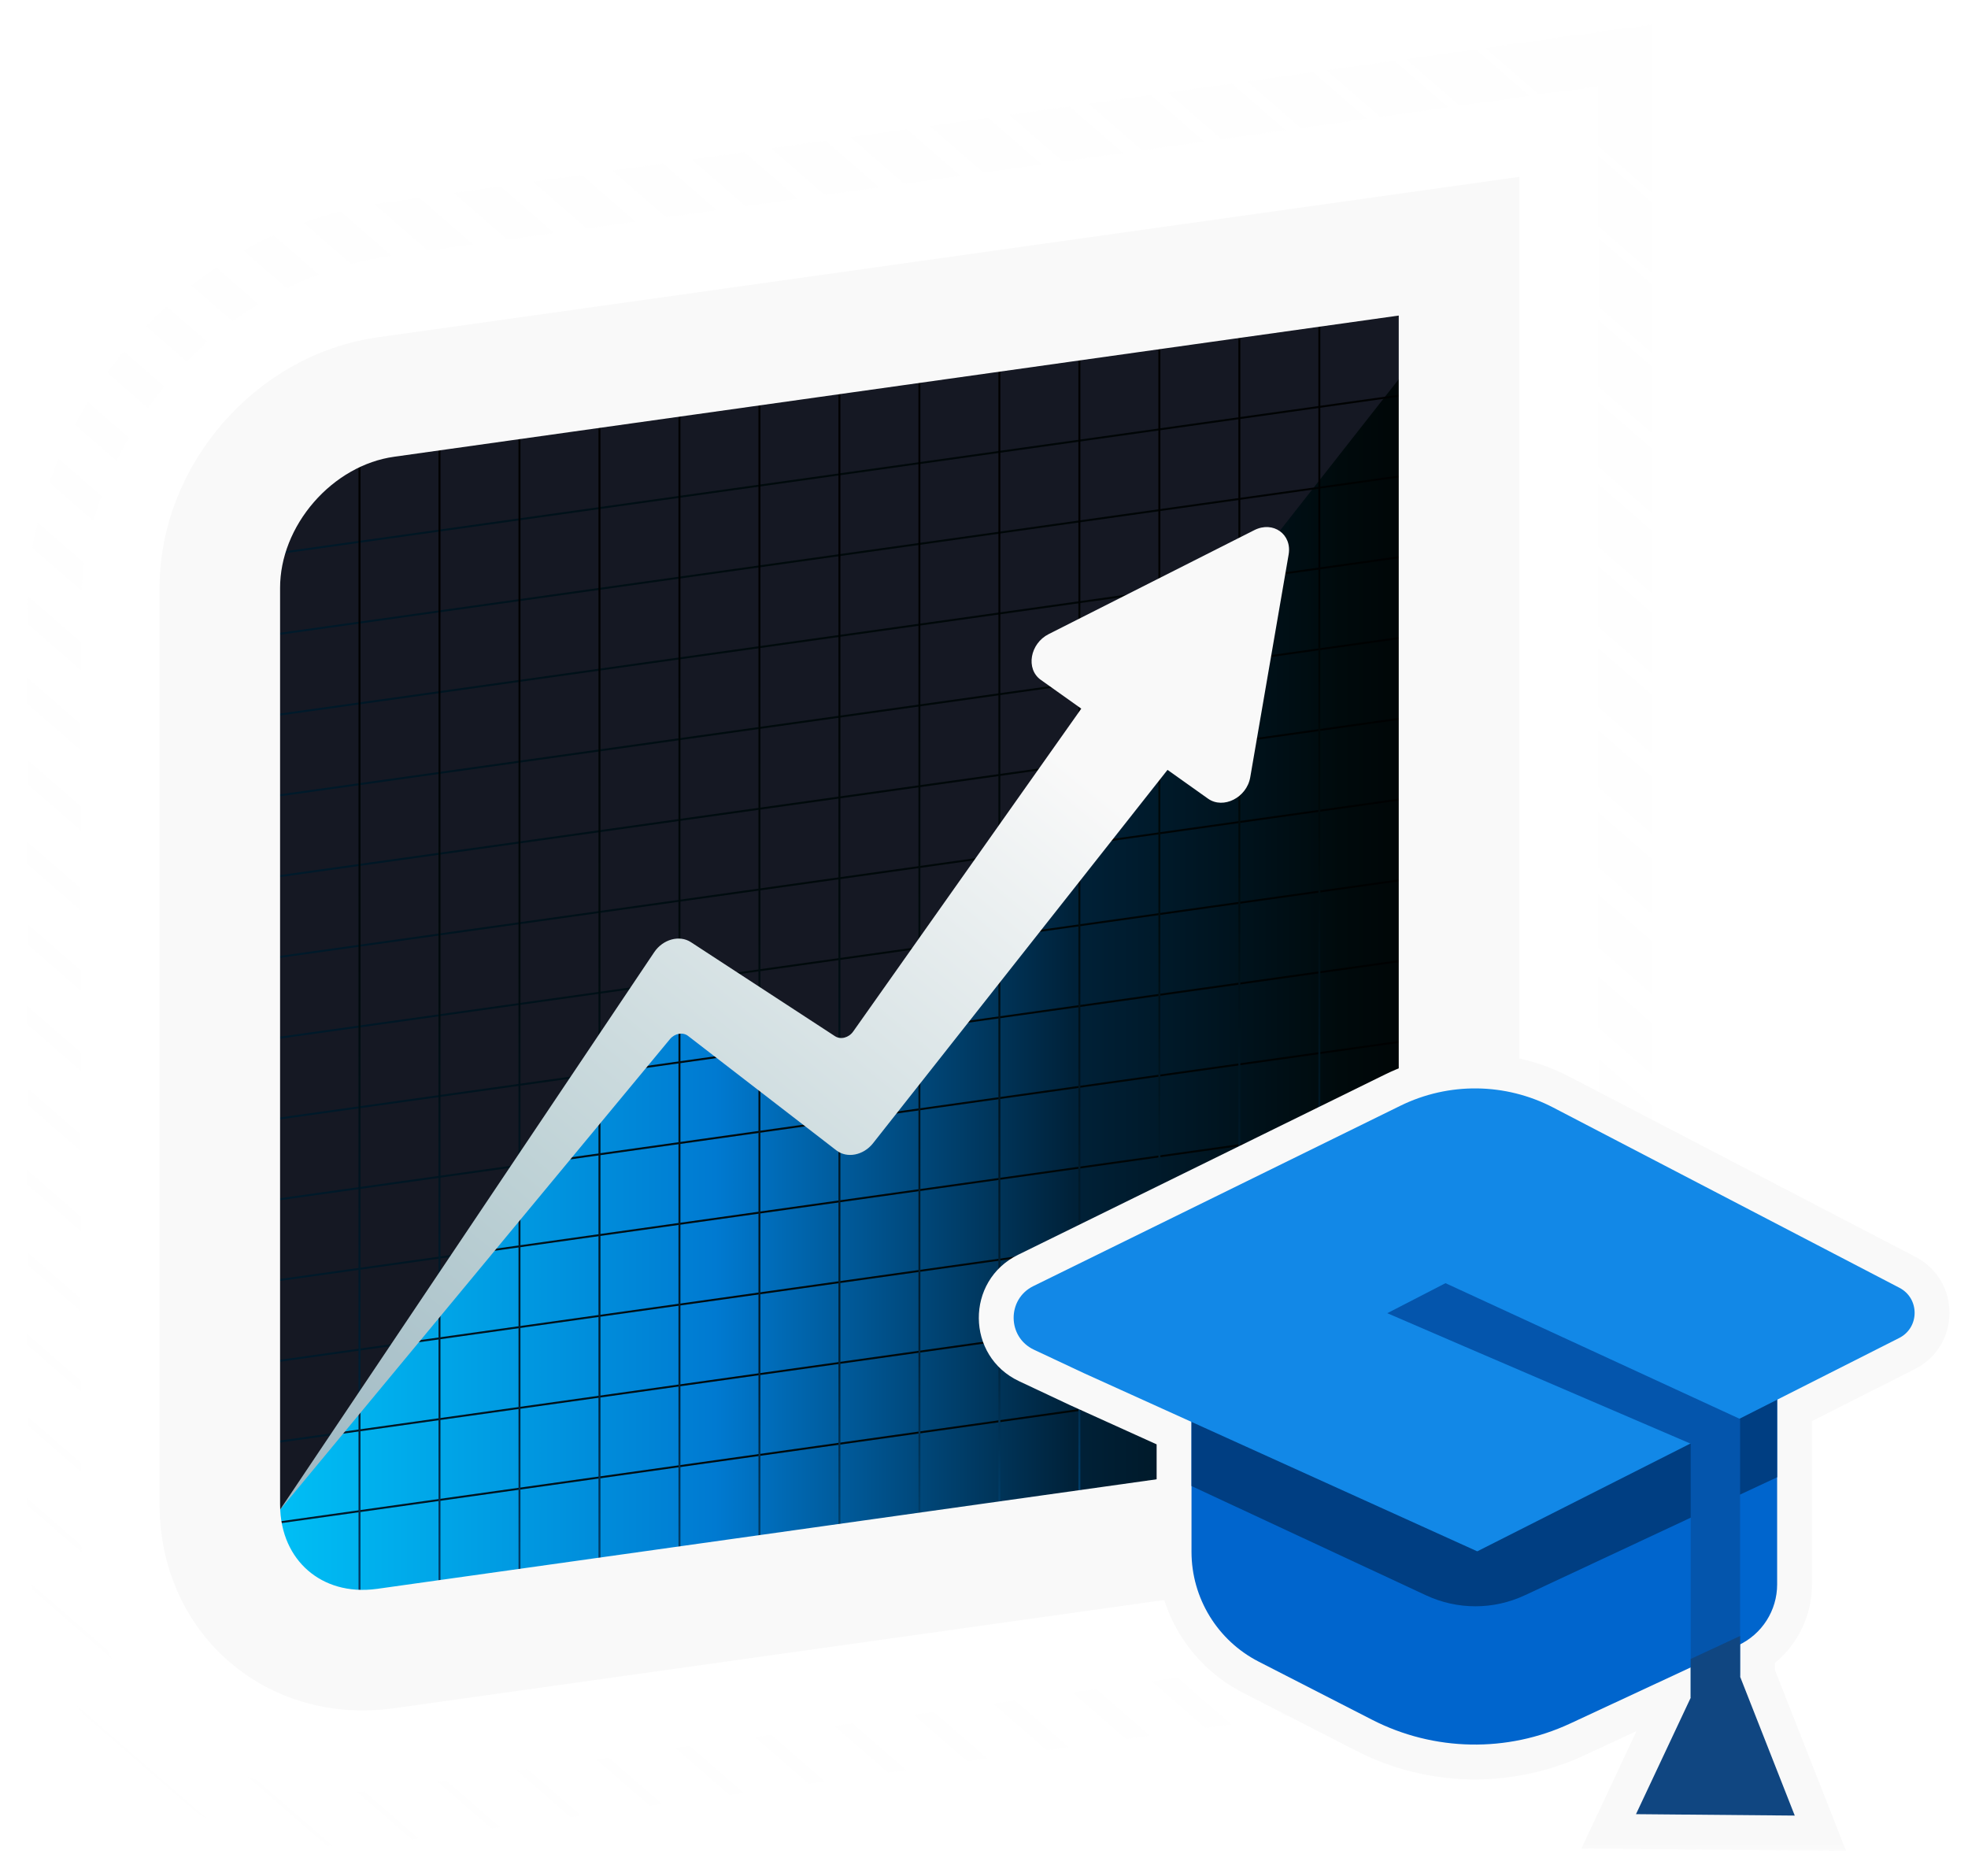
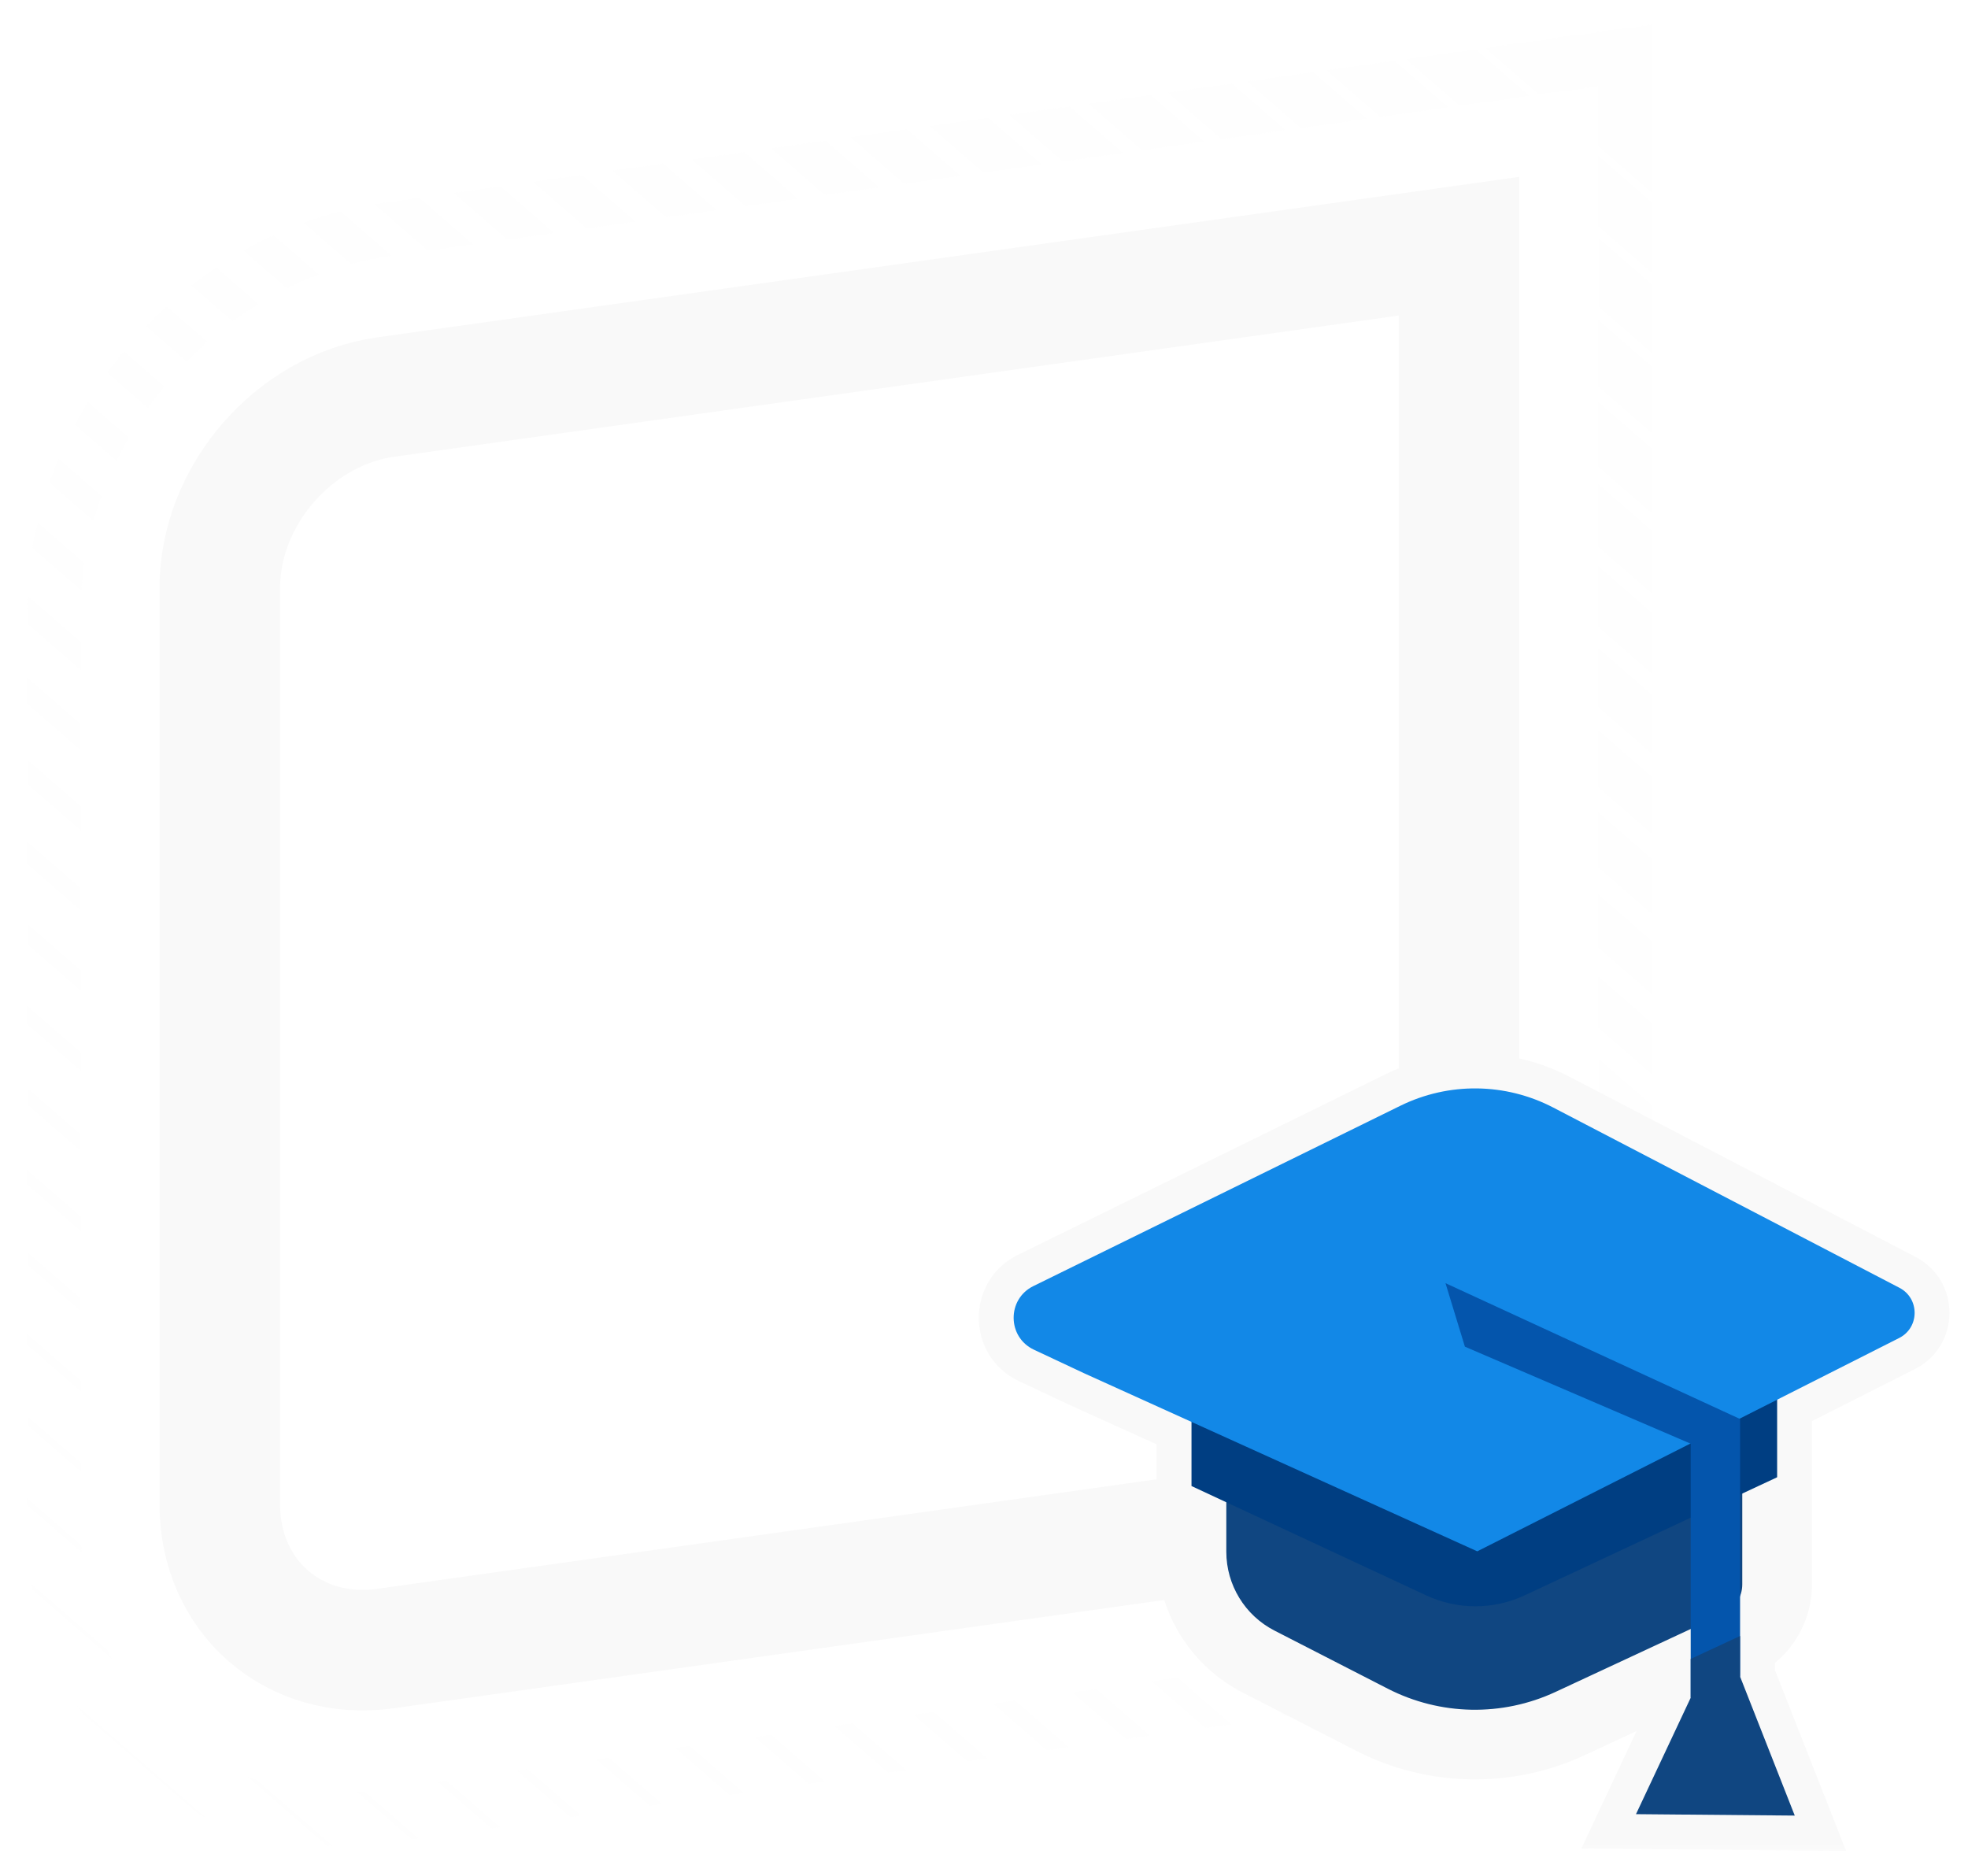
<svg xmlns="http://www.w3.org/2000/svg" width="64" height="61" viewBox="0 0 64 61" fill="none">
  <g clip-path="url(#clip0_1753_13960)">
    <path d="M45.507 10.24L9.09 15.358V52.132L45.507 47.014V10.24Z" fill="url(#paint0_linear_1753_13960)" />
    <path d="M45.507 10.24L9.09 15.358V52.132L45.507 47.014V10.24Z" fill="#151823" />
-     <path d="M45.507 12.307V47.014L9.09 52.132V49.119L21.764 32.049L27.383 35.402L45.507 12.307Z" fill="url(#paint1_linear_1753_13960)" />
    <g style="mix-blend-mode:screen">
      <path d="M45.507 44.355L9.09 49.474V49.538L45.507 44.42V44.355Z" fill="url(#paint2_linear_1753_13960)" />
      <path d="M45.507 41.729L9.09 46.847V46.911L45.507 41.793V41.729Z" fill="url(#paint3_linear_1753_13960)" />
      <path d="M45.507 39.102L9.09 44.22V44.284L45.507 39.166V39.102Z" fill="url(#paint4_linear_1753_13960)" />
      <path d="M45.507 36.475L9.09 41.593V41.657L45.507 36.539V36.475Z" fill="url(#paint5_linear_1753_13960)" />
      <path d="M45.507 33.848L9.09 38.966V39.031L45.507 33.912V33.848Z" fill="url(#paint6_linear_1753_13960)" />
-       <path d="M45.507 31.221L9.09 36.34V36.404L45.507 31.286V31.221Z" fill="url(#paint7_linear_1753_13960)" />
      <path d="M45.507 28.595L9.09 33.713V33.777L45.507 28.659V28.595Z" fill="url(#paint8_linear_1753_13960)" />
      <path d="M45.507 25.968L9.09 31.086V31.15L45.507 26.032V25.968Z" fill="url(#paint9_linear_1753_13960)" />
-       <path d="M45.507 23.341L9.09 28.459V28.524L45.507 23.406V23.341Z" fill="url(#paint10_linear_1753_13960)" />
      <path d="M45.507 20.715L9.09 25.832V25.897L45.507 20.779V20.715Z" fill="url(#paint11_linear_1753_13960)" />
      <path d="M45.507 18.087L9.09 23.206V23.27L45.507 18.152V18.087Z" fill="url(#paint12_linear_1753_13960)" />
      <path d="M45.507 15.461L9.09 20.579V20.643L45.507 15.525V15.461Z" fill="url(#paint13_linear_1753_13960)" />
      <path d="M45.507 12.834L9.09 17.952V18.016L45.507 12.898V12.834Z" fill="url(#paint14_linear_1753_13960)" />
      <path d="M42.937 10.6L42.874 10.609V47.384L42.937 47.375V10.6Z" fill="url(#paint15_linear_1753_13960)" />
      <path d="M40.336 10.966L40.273 10.975V47.75L40.336 47.741V10.966Z" fill="url(#paint16_linear_1753_13960)" />
      <path d="M37.735 11.332L37.671 11.341V48.115L37.735 48.107V11.332Z" fill="url(#paint17_linear_1753_13960)" />
      <path d="M35.134 11.697L35.07 11.706V48.481L35.134 48.472V11.697Z" fill="url(#paint18_linear_1753_13960)" />
      <path d="M32.532 12.063L32.469 12.072V48.846L32.532 48.837V12.063Z" fill="url(#paint19_linear_1753_13960)" />
      <path d="M29.931 12.428L29.868 12.437V49.212L29.931 49.203V12.428Z" fill="url(#paint20_linear_1753_13960)" />
      <path d="M27.33 12.794L27.267 12.803V49.578L27.33 49.569V12.794Z" fill="url(#paint21_linear_1753_13960)" />
      <path d="M24.729 13.16L24.665 13.169V49.943L24.729 49.934V13.16Z" fill="url(#paint22_linear_1753_13960)" />
      <path d="M22.128 13.525L22.064 13.534V50.309L22.128 50.3V13.525Z" fill="url(#paint23_linear_1753_13960)" />
      <path d="M19.527 13.891L19.463 13.9V50.674L19.527 50.665V13.891Z" fill="url(#paint24_linear_1753_13960)" />
      <path d="M16.925 14.256L16.862 14.265V51.04L16.925 51.031V14.256Z" fill="url(#paint25_linear_1753_13960)" />
      <path d="M14.324 14.622L14.261 14.631V51.406L14.324 51.397V14.622Z" fill="url(#paint26_linear_1753_13960)" />
      <path d="M11.723 14.987L11.659 14.996V51.771L11.723 51.762V14.987Z" fill="url(#paint27_linear_1753_13960)" />
    </g>
    <g filter="url(#filter0_d_1753_13960)">
      <path d="M34.104 20.62C33.493 20.929 33.351 21.755 33.847 22.108L35.164 23.044L27.746 33.543C27.602 33.747 27.338 33.815 27.155 33.696L22.754 30.824L22.469 30.638C22.097 30.395 21.557 30.543 21.274 30.966L21.12 31.195L9.09 49.119L21.786 33.792C21.944 33.602 22.205 33.555 22.375 33.686L26.807 37.106L27.198 37.408C27.545 37.676 28.079 37.572 28.391 37.177L28.804 36.653L37.968 25.035L39.285 25.971C39.781 26.323 40.544 25.938 40.658 25.277L41.907 18.032C42.021 17.372 41.401 16.931 40.791 17.239L34.104 20.62Z" fill="url(#paint28_linear_1753_13960)" />
    </g>
  </g>
  <path d="M47.448 8.006V43.256C47.448 46.264 45.034 49.041 42.055 49.46L12.541 53.608C9.563 54.026 7.148 51.927 7.148 48.919V19.116C7.148 16.108 9.563 13.33 12.541 12.912L47.448 8.006Z" stroke="#F9F9F9" stroke-width="3.921" />
  <path d="M52.842 1.802V42.498C52.842 48.514 48.012 54.069 42.055 54.907L12.542 59.054C6.584 59.892 1.755 55.694 1.755 49.678V19.874C1.755 13.858 6.584 8.303 12.542 7.466L52.842 1.802Z" stroke="url(#paint29_linear_1753_13960)" stroke-opacity="0.15" stroke-width="1.743" />
  <mask id="path-32-outside-1_1753_13960" maskUnits="userSpaceOnUse" x="30.964" y="33.394" width="33" height="27" fill="black">
    <rect fill="white" x="30.964" y="33.394" width="33" height="27" />
    <path d="M45.54 35.958C47.112 35.186 48.958 35.207 50.512 36.016L61.77 41.877C62.433 42.222 62.427 43.173 61.76 43.51L57.792 45.516V51.524C57.792 52.35 57.324 53.102 56.588 53.471V54.52L58.367 59.04L53.203 58.994L54.982 55.208V54.222L51.066 56.045C49.012 57.001 46.632 56.956 44.617 55.923L40.931 54.033C39.591 53.346 38.748 51.966 38.747 50.46V46.237L35.248 44.654L33.623 43.89C32.753 43.481 32.742 42.246 33.606 41.822L45.54 35.958Z" />
  </mask>
  <path d="M45.54 35.958C47.112 35.186 48.958 35.207 50.512 36.016L61.77 41.877C62.433 42.222 62.427 43.173 61.76 43.51L57.792 45.516V51.524C57.792 52.35 57.324 53.102 56.588 53.471V54.52L58.367 59.04L53.203 58.994L54.982 55.208V54.222L51.066 56.045C49.012 57.001 46.632 56.956 44.617 55.923L40.931 54.033C39.591 53.346 38.748 51.966 38.747 50.46V46.237L35.248 44.654L33.623 43.89C32.753 43.481 32.742 42.246 33.606 41.822L45.54 35.958Z" fill="#104681" />
  <path d="M45.54 35.958L46.04 36.975L46.04 36.975L45.54 35.958ZM50.512 36.016L51.035 35.011L51.035 35.011L50.512 36.016ZM61.77 41.877L61.247 42.882L61.247 42.882L61.77 41.877ZM61.76 43.51L62.271 44.521L62.271 44.521L61.76 43.51ZM57.792 45.516L57.281 44.505L56.659 44.819V45.516H57.792ZM56.588 53.471L56.081 52.458L55.455 52.771V53.471H56.588ZM56.588 54.52H55.455V54.735L55.534 54.934L56.588 54.52ZM58.367 59.04L58.356 60.173L60.035 60.188L59.421 58.626L58.367 59.04ZM53.203 58.994L52.178 58.513L51.427 60.111L53.193 60.127L53.203 58.994ZM54.982 55.208L56.007 55.69L56.115 55.461V55.208H54.982ZM54.982 54.222H56.115V52.445L54.504 53.195L54.982 54.222ZM51.066 56.045L51.544 57.072L51.544 57.072L51.066 56.045ZM44.617 55.923L44.1 56.931L44.1 56.931L44.617 55.923ZM40.931 54.033L41.448 53.025L41.448 53.025L40.931 54.033ZM38.747 50.46H37.614V50.46L38.747 50.46ZM38.747 46.237H39.88V45.507L39.215 45.206L38.747 46.237ZM35.248 44.654L34.767 45.679L34.774 45.682L34.781 45.686L35.248 44.654ZM33.623 43.89L34.105 42.865L34.105 42.865L33.623 43.89ZM33.606 41.822L33.106 40.805L33.106 40.805L33.606 41.822ZM45.54 35.958L46.04 36.975C47.289 36.361 48.755 36.378 49.989 37.021L50.512 36.016L51.035 35.011C49.162 34.036 46.936 34.01 45.041 34.941L45.54 35.958ZM50.512 36.016L49.989 37.021L61.247 42.882L61.77 41.877L62.293 40.872L51.035 35.011L50.512 36.016ZM61.77 41.877L61.247 42.882C61.091 42.801 61.093 42.578 61.249 42.499L61.76 43.51L62.271 44.521C63.762 43.767 63.775 41.644 62.293 40.872L61.77 41.877ZM61.76 43.51L61.249 42.499L57.281 44.505L57.792 45.516L58.303 46.527L62.271 44.521L61.76 43.51ZM57.792 45.516H56.659V51.524H57.792H58.925V45.516H57.792ZM57.792 51.524H56.659C56.659 51.919 56.436 52.28 56.081 52.458L56.588 53.471L57.096 54.484C58.213 53.924 58.925 52.782 58.925 51.524H57.792ZM56.588 53.471H55.455V54.52H56.588H57.721V53.471H56.588ZM56.588 54.52L55.534 54.934L57.312 59.455L58.367 59.04L59.421 58.626L57.642 54.105L56.588 54.52ZM58.367 59.04L58.377 57.907L53.214 57.861L53.203 58.994L53.193 60.127L58.356 60.173L58.367 59.04ZM53.203 58.994L54.229 59.476L56.007 55.69L54.982 55.208L53.956 54.727L52.178 58.513L53.203 58.994ZM54.982 55.208H56.115V54.222H54.982H53.849V55.208H54.982ZM54.982 54.222L54.504 53.195L50.588 55.018L51.066 56.045L51.544 57.072L55.46 55.249L54.982 54.222ZM51.066 56.045L50.588 55.018C48.851 55.827 46.838 55.789 45.133 54.915L44.617 55.923L44.1 56.931C46.426 58.124 49.174 58.175 51.544 57.072L51.066 56.045ZM44.617 55.923L45.133 54.915L41.448 53.025L40.931 54.033L40.414 55.041L44.1 56.931L44.617 55.923ZM40.931 54.033L41.448 53.025C40.486 52.532 39.88 51.541 39.88 50.46L38.747 50.46L37.614 50.46C37.615 52.391 38.696 54.16 40.414 55.041L40.931 54.033ZM38.747 50.46H39.88V46.237H38.747H37.614V50.46H38.747ZM38.747 46.237L39.215 45.206L35.715 43.621L35.248 44.654L34.781 45.686L38.28 47.27L38.747 46.237ZM35.248 44.654L35.73 43.628L34.105 42.865L33.623 43.89L33.142 44.915L34.767 45.679L35.248 44.654ZM33.623 43.89L34.105 42.865C34.096 42.86 34.094 42.858 34.095 42.859C34.096 42.86 34.098 42.862 34.099 42.863C34.099 42.864 34.099 42.864 34.098 42.862C34.098 42.86 34.097 42.856 34.097 42.852C34.097 42.847 34.098 42.844 34.098 42.841C34.099 42.839 34.099 42.839 34.099 42.84C34.098 42.842 34.096 42.843 34.095 42.844C34.094 42.845 34.096 42.843 34.105 42.838L33.606 41.822L33.106 40.805C31.391 41.648 31.41 44.102 33.142 44.915L33.623 43.89ZM33.606 41.822L34.105 42.838L46.04 36.975L45.54 35.958L45.041 34.941L33.106 40.805L33.606 41.822Z" fill="#F9F9F9" mask="url(#path-32-outside-1_1753_13960)" />
-   <path d="M38.748 50.46V45.8L47.811 41.842L57.793 45.456V51.524C57.793 52.371 57.301 53.142 56.533 53.5L51.065 56.045C49.012 57.001 46.632 56.956 44.617 55.922L40.931 54.033C39.591 53.346 38.748 51.966 38.748 50.46Z" fill="#0065CD" />
  <path d="M46.381 51.88L38.748 48.324V45.8L47.811 41.842L57.793 45.456V48.038L49.584 51.878C48.569 52.352 47.397 52.353 46.381 51.88Z" fill="#003E82" />
  <path d="M48.041 50.447L35.248 44.653L33.623 43.89C32.753 43.481 32.742 42.246 33.605 41.822L45.54 35.958C47.112 35.185 48.958 35.207 50.512 36.016L61.77 41.877C62.433 42.222 62.428 43.173 61.761 43.51L48.041 50.447Z" fill="#1288E7" />
-   <path d="M54.982 46.947L47.639 43.792L45.115 42.703L47.008 41.727L56.588 46.144V54.52L54.982 55.208V46.947Z" fill="#0455AC" />
+   <path d="M54.982 46.947L47.639 43.792L47.008 41.727L56.588 46.144V54.52L54.982 55.208V46.947Z" fill="#0455AC" />
  <path d="M54.982 55.208V53.946L56.588 53.2V54.52L58.366 59.04L53.203 58.994L54.982 55.208Z" fill="#104681" />
  <defs>
    <filter id="filter0_d_1753_13960" x="5.604" y="13.653" width="39.802" height="38.951" filterUnits="userSpaceOnUse" color-interpolation-filters="sRGB">
      <feFlood flood-opacity="0" result="BackgroundImageFix" />
      <feColorMatrix in="SourceAlpha" type="matrix" values="0 0 0 0 0 0 0 0 0 0 0 0 0 0 0 0 0 0 127 0" result="hardAlpha" />
      <feOffset />
      <feGaussianBlur stdDeviation="1.743" />
      <feComposite in2="hardAlpha" operator="out" />
      <feColorMatrix type="matrix" values="0 0 0 0 1 0 0 0 0 1 0 0 0 0 1 0 0 0 0.3 0" />
      <feBlend mode="normal" in2="BackgroundImageFix" result="effect1_dropShadow_1753_13960" />
      <feBlend mode="normal" in="SourceGraphic" in2="effect1_dropShadow_1753_13960" result="shape" />
    </filter>
    <linearGradient id="paint0_linear_1753_13960" x1="27.298" y1="16.601" x2="31.672" y2="47.719" gradientUnits="userSpaceOnUse">
      <stop stop-color="#01141A" />
      <stop offset="1" stop-color="#01212B" />
    </linearGradient>
    <linearGradient id="paint1_linear_1753_13960" x1="5.072" y1="35.343" x2="48.363" y2="35.343" gradientUnits="userSpaceOnUse">
      <stop stop-color="#00D2FF" />
      <stop offset="0.42" stop-color="#007AD1" />
      <stop offset="0.69" stop-color="#002138" />
      <stop offset="0.89" stop-color="#000A0C" />
      <stop offset="1" />
    </linearGradient>
    <linearGradient id="paint2_linear_1753_13960" x1="9.09" y1="83.654" x2="45.5" y2="41.712" gradientUnits="userSpaceOnUse">
      <stop stop-color="#007AD1" />
      <stop offset="0.375" stop-color="#002138" />
      <stop offset="0.683" stop-color="#000A0C" />
      <stop offset="1" />
    </linearGradient>
    <linearGradient id="paint3_linear_1753_13960" x1="9.09" y1="81.026" x2="45.499" y2="39.084" gradientUnits="userSpaceOnUse">
      <stop stop-color="#007AD1" />
      <stop offset="0.375" stop-color="#002138" />
      <stop offset="0.683" stop-color="#000A0C" />
      <stop offset="1" />
    </linearGradient>
    <linearGradient id="paint4_linear_1753_13960" x1="9.09" y1="78.399" x2="45.499" y2="36.457" gradientUnits="userSpaceOnUse">
      <stop stop-color="#007AD1" />
      <stop offset="0.375" stop-color="#002138" />
      <stop offset="0.683" stop-color="#000A0C" />
      <stop offset="1" />
    </linearGradient>
    <linearGradient id="paint5_linear_1753_13960" x1="9.09" y1="75.772" x2="45.499" y2="33.83" gradientUnits="userSpaceOnUse">
      <stop stop-color="#007AD1" />
      <stop offset="0.375" stop-color="#002138" />
      <stop offset="0.683" stop-color="#000A0C" />
      <stop offset="1" />
    </linearGradient>
    <linearGradient id="paint6_linear_1753_13960" x1="9.09" y1="73.147" x2="45.5" y2="31.204" gradientUnits="userSpaceOnUse">
      <stop stop-color="#007AD1" />
      <stop offset="0.375" stop-color="#002138" />
      <stop offset="0.683" stop-color="#000A0C" />
      <stop offset="1" />
    </linearGradient>
    <linearGradient id="paint7_linear_1753_13960" x1="9.09" y1="70.52" x2="45.5" y2="28.578" gradientUnits="userSpaceOnUse">
      <stop stop-color="#007AD1" />
      <stop offset="0.375" stop-color="#002138" />
      <stop offset="0.683" stop-color="#000A0C" />
      <stop offset="1" />
    </linearGradient>
    <linearGradient id="paint8_linear_1753_13960" x1="9.09" y1="67.892" x2="45.499" y2="25.95" gradientUnits="userSpaceOnUse">
      <stop stop-color="#007AD1" />
      <stop offset="0.375" stop-color="#002138" />
      <stop offset="0.683" stop-color="#000A0C" />
      <stop offset="1" />
    </linearGradient>
    <linearGradient id="paint9_linear_1753_13960" x1="9.09" y1="65.266" x2="45.5" y2="23.323" gradientUnits="userSpaceOnUse">
      <stop stop-color="#007AD1" />
      <stop offset="0.375" stop-color="#002138" />
      <stop offset="0.683" stop-color="#000A0C" />
      <stop offset="1" />
    </linearGradient>
    <linearGradient id="paint10_linear_1753_13960" x1="9.09" y1="62.639" x2="45.499" y2="20.696" gradientUnits="userSpaceOnUse">
      <stop stop-color="#007AD1" />
      <stop offset="0.375" stop-color="#002138" />
      <stop offset="0.683" stop-color="#000A0C" />
      <stop offset="1" />
    </linearGradient>
    <linearGradient id="paint11_linear_1753_13960" x1="9.09" y1="60.012" x2="45.5" y2="18.07" gradientUnits="userSpaceOnUse">
      <stop stop-color="#007AD1" />
      <stop offset="0.375" stop-color="#002138" />
      <stop offset="0.683" stop-color="#000A0C" />
      <stop offset="1" />
    </linearGradient>
    <linearGradient id="paint12_linear_1753_13960" x1="9.09" y1="57.385" x2="45.5" y2="15.443" gradientUnits="userSpaceOnUse">
      <stop stop-color="#007AD1" />
      <stop offset="0.375" stop-color="#002138" />
      <stop offset="0.683" stop-color="#000A0C" />
      <stop offset="1" />
    </linearGradient>
    <linearGradient id="paint13_linear_1753_13960" x1="9.09" y1="54.758" x2="45.499" y2="12.816" gradientUnits="userSpaceOnUse">
      <stop stop-color="#007AD1" />
      <stop offset="0.375" stop-color="#002138" />
      <stop offset="0.683" stop-color="#000A0C" />
      <stop offset="1" />
    </linearGradient>
    <linearGradient id="paint14_linear_1753_13960" x1="9.09" y1="52.132" x2="45.5" y2="10.19" gradientUnits="userSpaceOnUse">
      <stop stop-color="#007AD1" />
      <stop offset="0.375" stop-color="#002138" />
      <stop offset="0.683" stop-color="#000A0C" />
      <stop offset="1" />
    </linearGradient>
    <linearGradient id="paint15_linear_1753_13960" x1="42.893" y1="15.443" x2="41.091" y2="59.094" gradientUnits="userSpaceOnUse">
      <stop />
      <stop offset="0.284" stop-color="#000A0C" />
      <stop offset="0.606" stop-color="#002138" />
      <stop offset="1" stop-color="#007AD1" />
    </linearGradient>
    <linearGradient id="paint16_linear_1753_13960" x1="40.292" y1="15.809" x2="38.49" y2="59.459" gradientUnits="userSpaceOnUse">
      <stop />
      <stop offset="0.284" stop-color="#000A0C" />
      <stop offset="0.606" stop-color="#002138" />
      <stop offset="1" stop-color="#007AD1" />
    </linearGradient>
    <linearGradient id="paint17_linear_1753_13960" x1="37.691" y1="16.175" x2="35.888" y2="59.825" gradientUnits="userSpaceOnUse">
      <stop />
      <stop offset="0.284" stop-color="#000A0C" />
      <stop offset="0.606" stop-color="#002138" />
      <stop offset="1" stop-color="#007AD1" />
    </linearGradient>
    <linearGradient id="paint18_linear_1753_13960" x1="35.089" y1="16.54" x2="33.287" y2="60.191" gradientUnits="userSpaceOnUse">
      <stop />
      <stop offset="0.284" stop-color="#000A0C" />
      <stop offset="0.606" stop-color="#002138" />
      <stop offset="1" stop-color="#007AD1" />
    </linearGradient>
    <linearGradient id="paint19_linear_1753_13960" x1="32.488" y1="16.905" x2="30.686" y2="60.556" gradientUnits="userSpaceOnUse">
      <stop />
      <stop offset="0.284" stop-color="#000A0C" />
      <stop offset="0.606" stop-color="#002138" />
      <stop offset="1" stop-color="#007AD1" />
    </linearGradient>
    <linearGradient id="paint20_linear_1753_13960" x1="29.887" y1="17.271" x2="28.085" y2="60.922" gradientUnits="userSpaceOnUse">
      <stop />
      <stop offset="0.284" stop-color="#000A0C" />
      <stop offset="0.606" stop-color="#002138" />
      <stop offset="1" stop-color="#007AD1" />
    </linearGradient>
    <linearGradient id="paint21_linear_1753_13960" x1="27.286" y1="17.637" x2="25.483" y2="61.287" gradientUnits="userSpaceOnUse">
      <stop />
      <stop offset="0.284" stop-color="#000A0C" />
      <stop offset="0.606" stop-color="#002138" />
      <stop offset="1" stop-color="#007AD1" />
    </linearGradient>
    <linearGradient id="paint22_linear_1753_13960" x1="24.685" y1="18.002" x2="22.883" y2="61.653" gradientUnits="userSpaceOnUse">
      <stop />
      <stop offset="0.284" stop-color="#000A0C" />
      <stop offset="0.606" stop-color="#002138" />
      <stop offset="1" stop-color="#007AD1" />
    </linearGradient>
    <linearGradient id="paint23_linear_1753_13960" x1="22.084" y1="18.368" x2="20.281" y2="62.018" gradientUnits="userSpaceOnUse">
      <stop />
      <stop offset="0.284" stop-color="#000A0C" />
      <stop offset="0.606" stop-color="#002138" />
      <stop offset="1" stop-color="#007AD1" />
    </linearGradient>
    <linearGradient id="paint24_linear_1753_13960" x1="19.482" y1="18.733" x2="17.68" y2="62.384" gradientUnits="userSpaceOnUse">
      <stop />
      <stop offset="0.284" stop-color="#000A0C" />
      <stop offset="0.606" stop-color="#002138" />
      <stop offset="1" stop-color="#007AD1" />
    </linearGradient>
    <linearGradient id="paint25_linear_1753_13960" x1="16.881" y1="19.099" x2="15.079" y2="62.749" gradientUnits="userSpaceOnUse">
      <stop />
      <stop offset="0.284" stop-color="#000A0C" />
      <stop offset="0.606" stop-color="#002138" />
      <stop offset="1" stop-color="#007AD1" />
    </linearGradient>
    <linearGradient id="paint26_linear_1753_13960" x1="14.28" y1="19.465" x2="12.478" y2="63.115" gradientUnits="userSpaceOnUse">
      <stop />
      <stop offset="0.284" stop-color="#000A0C" />
      <stop offset="0.606" stop-color="#002138" />
      <stop offset="1" stop-color="#007AD1" />
    </linearGradient>
    <linearGradient id="paint27_linear_1753_13960" x1="11.679" y1="19.83" x2="9.877" y2="63.481" gradientUnits="userSpaceOnUse">
      <stop />
      <stop offset="0.284" stop-color="#000A0C" />
      <stop offset="0.606" stop-color="#002138" />
      <stop offset="1" stop-color="#007AD1" />
    </linearGradient>
    <linearGradient id="paint28_linear_1753_13960" x1="9.862" y1="53.989" x2="34.16" y2="24.385" gradientUnits="userSpaceOnUse">
      <stop stop-color="#95B0BD" />
      <stop offset="0.43" stop-color="#BDD1D5" />
      <stop offset="1" stop-color="#F9F9F9" />
    </linearGradient>
    <linearGradient id="paint29_linear_1753_13960" x1="51.979" y1="2.794" x2="2.618" y2="59.578" gradientUnits="userSpaceOnUse">
      <stop stop-color="#F9F9F9" />
      <stop offset="1" stop-color="#F9F9F9" stop-opacity="0" />
    </linearGradient>
    <clipPath id="clip0_1753_13960">
-       <rect width="36.775" height="36.775" fill="white" transform="matrix(0.99 -0.139 0 1 9.09 15.357)" />
-     </clipPath>
+       </clipPath>
  </defs>
</svg>